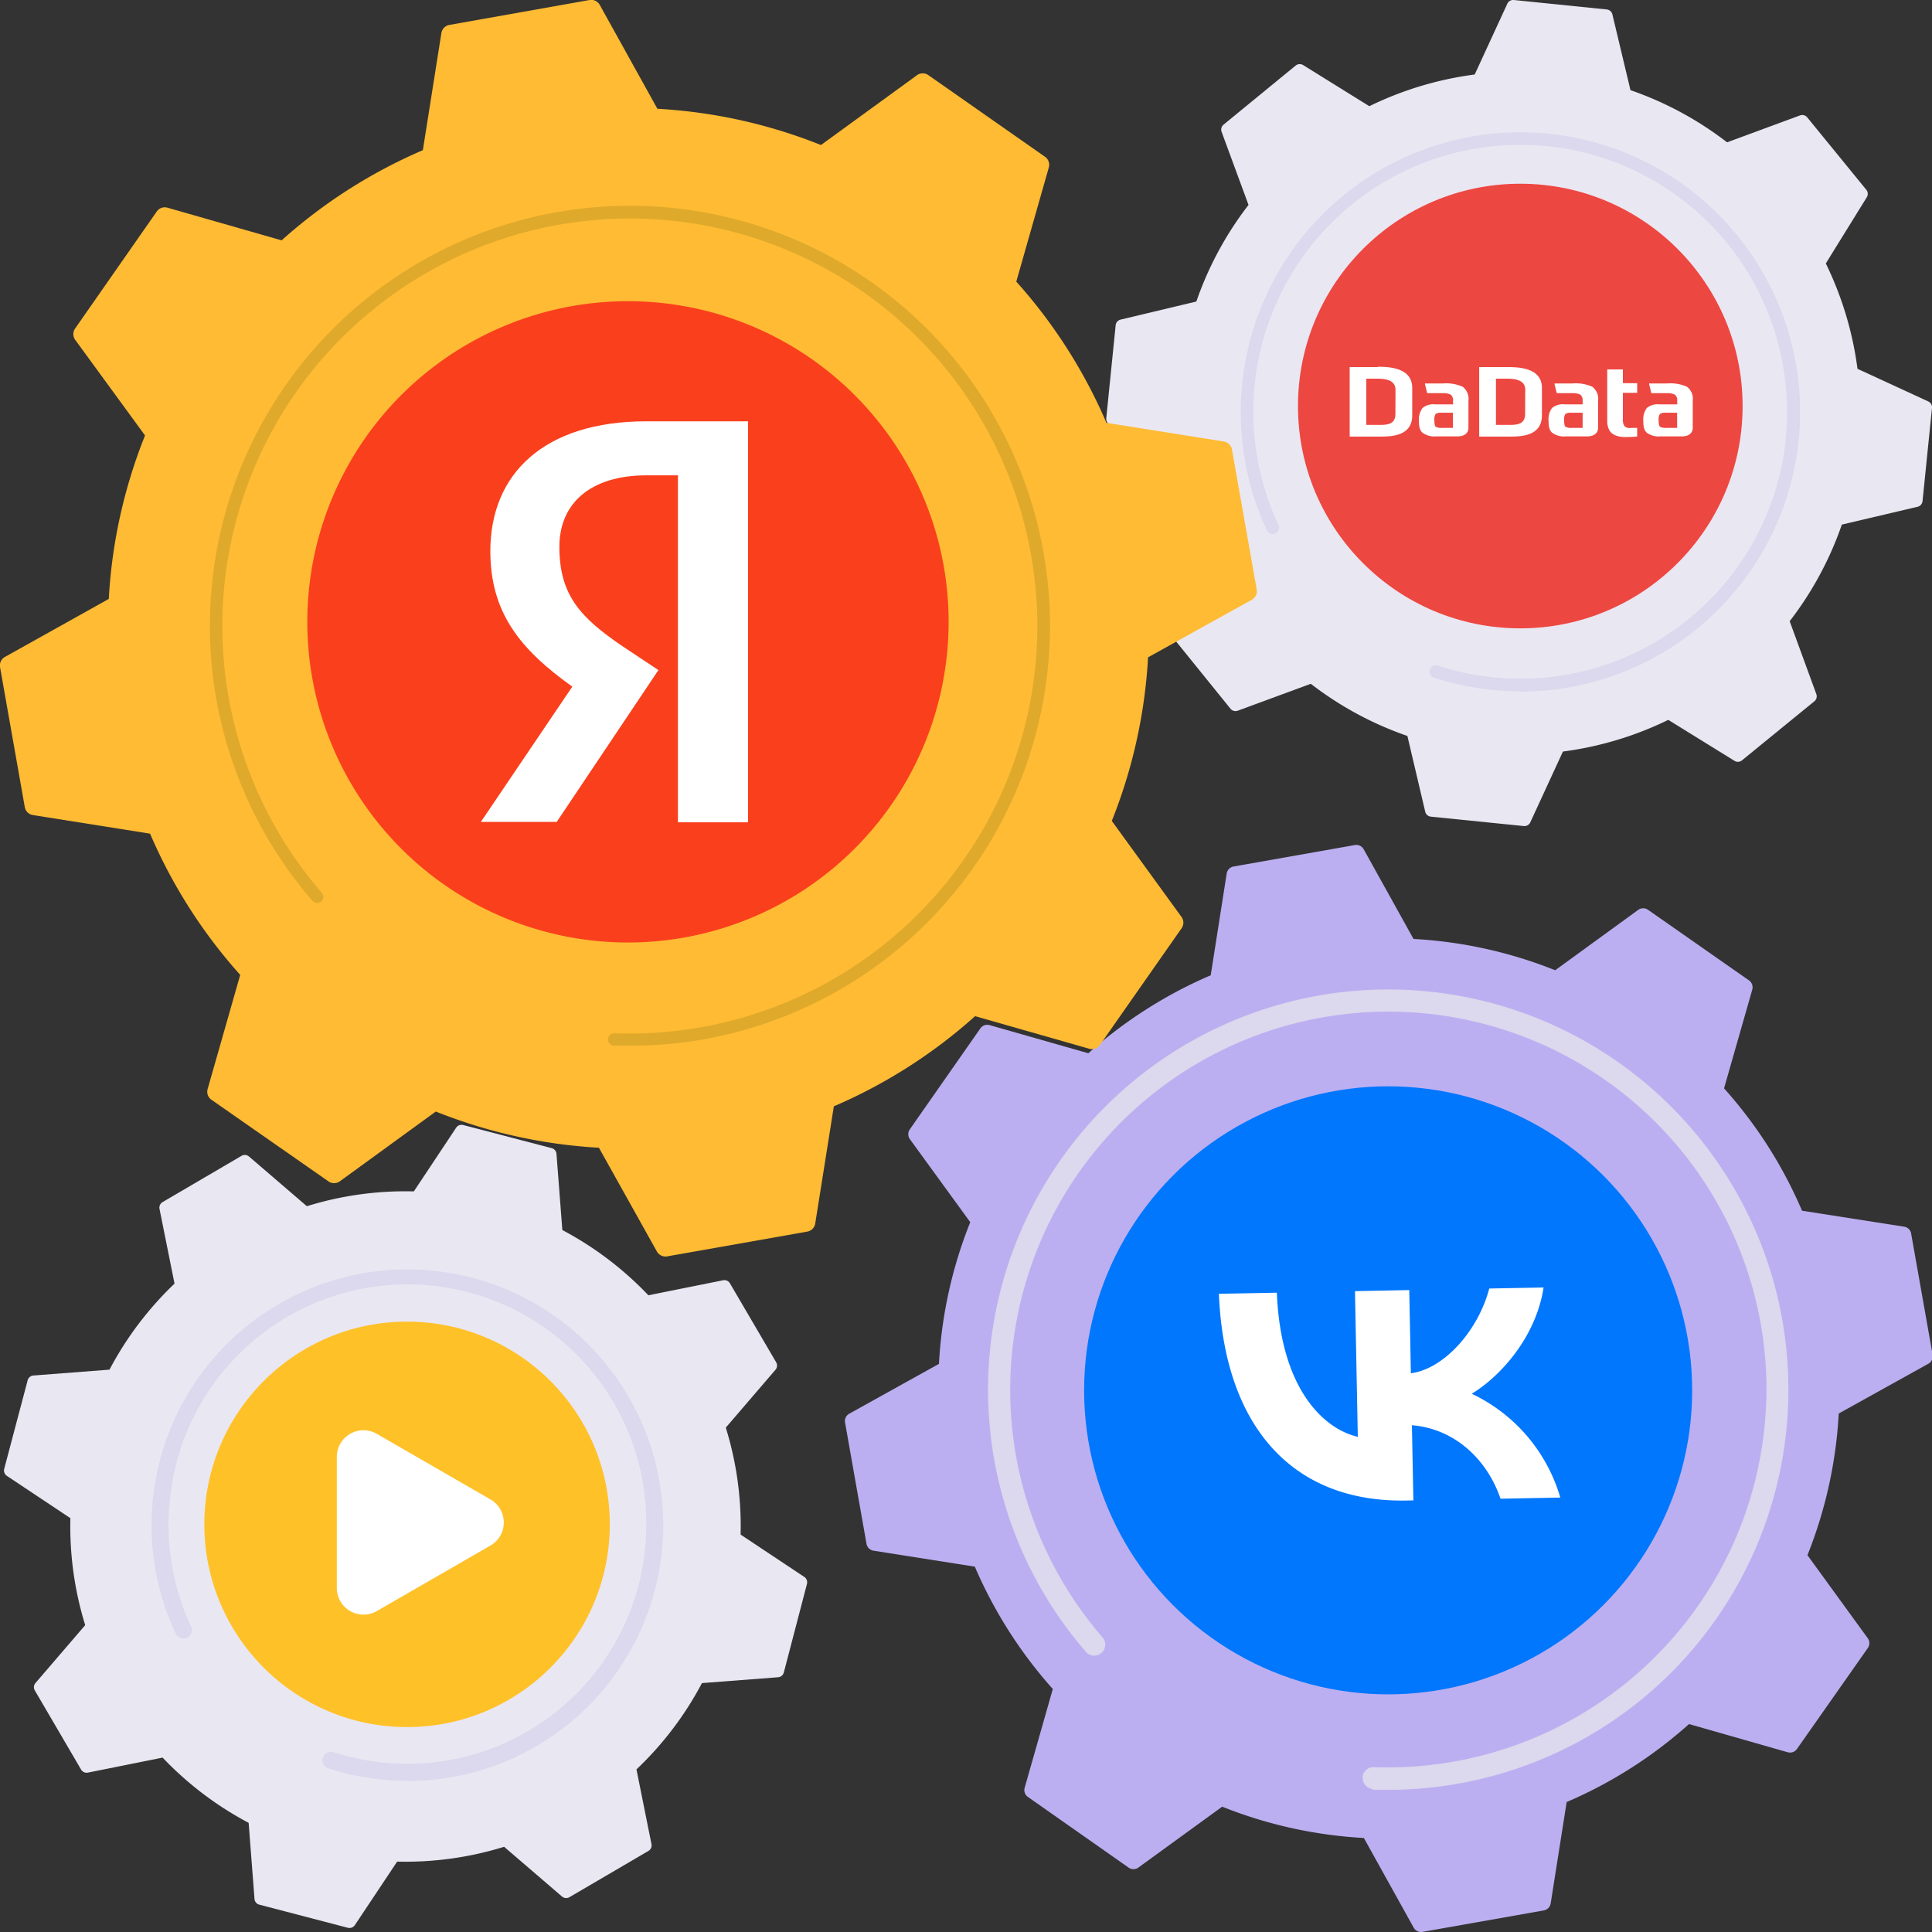
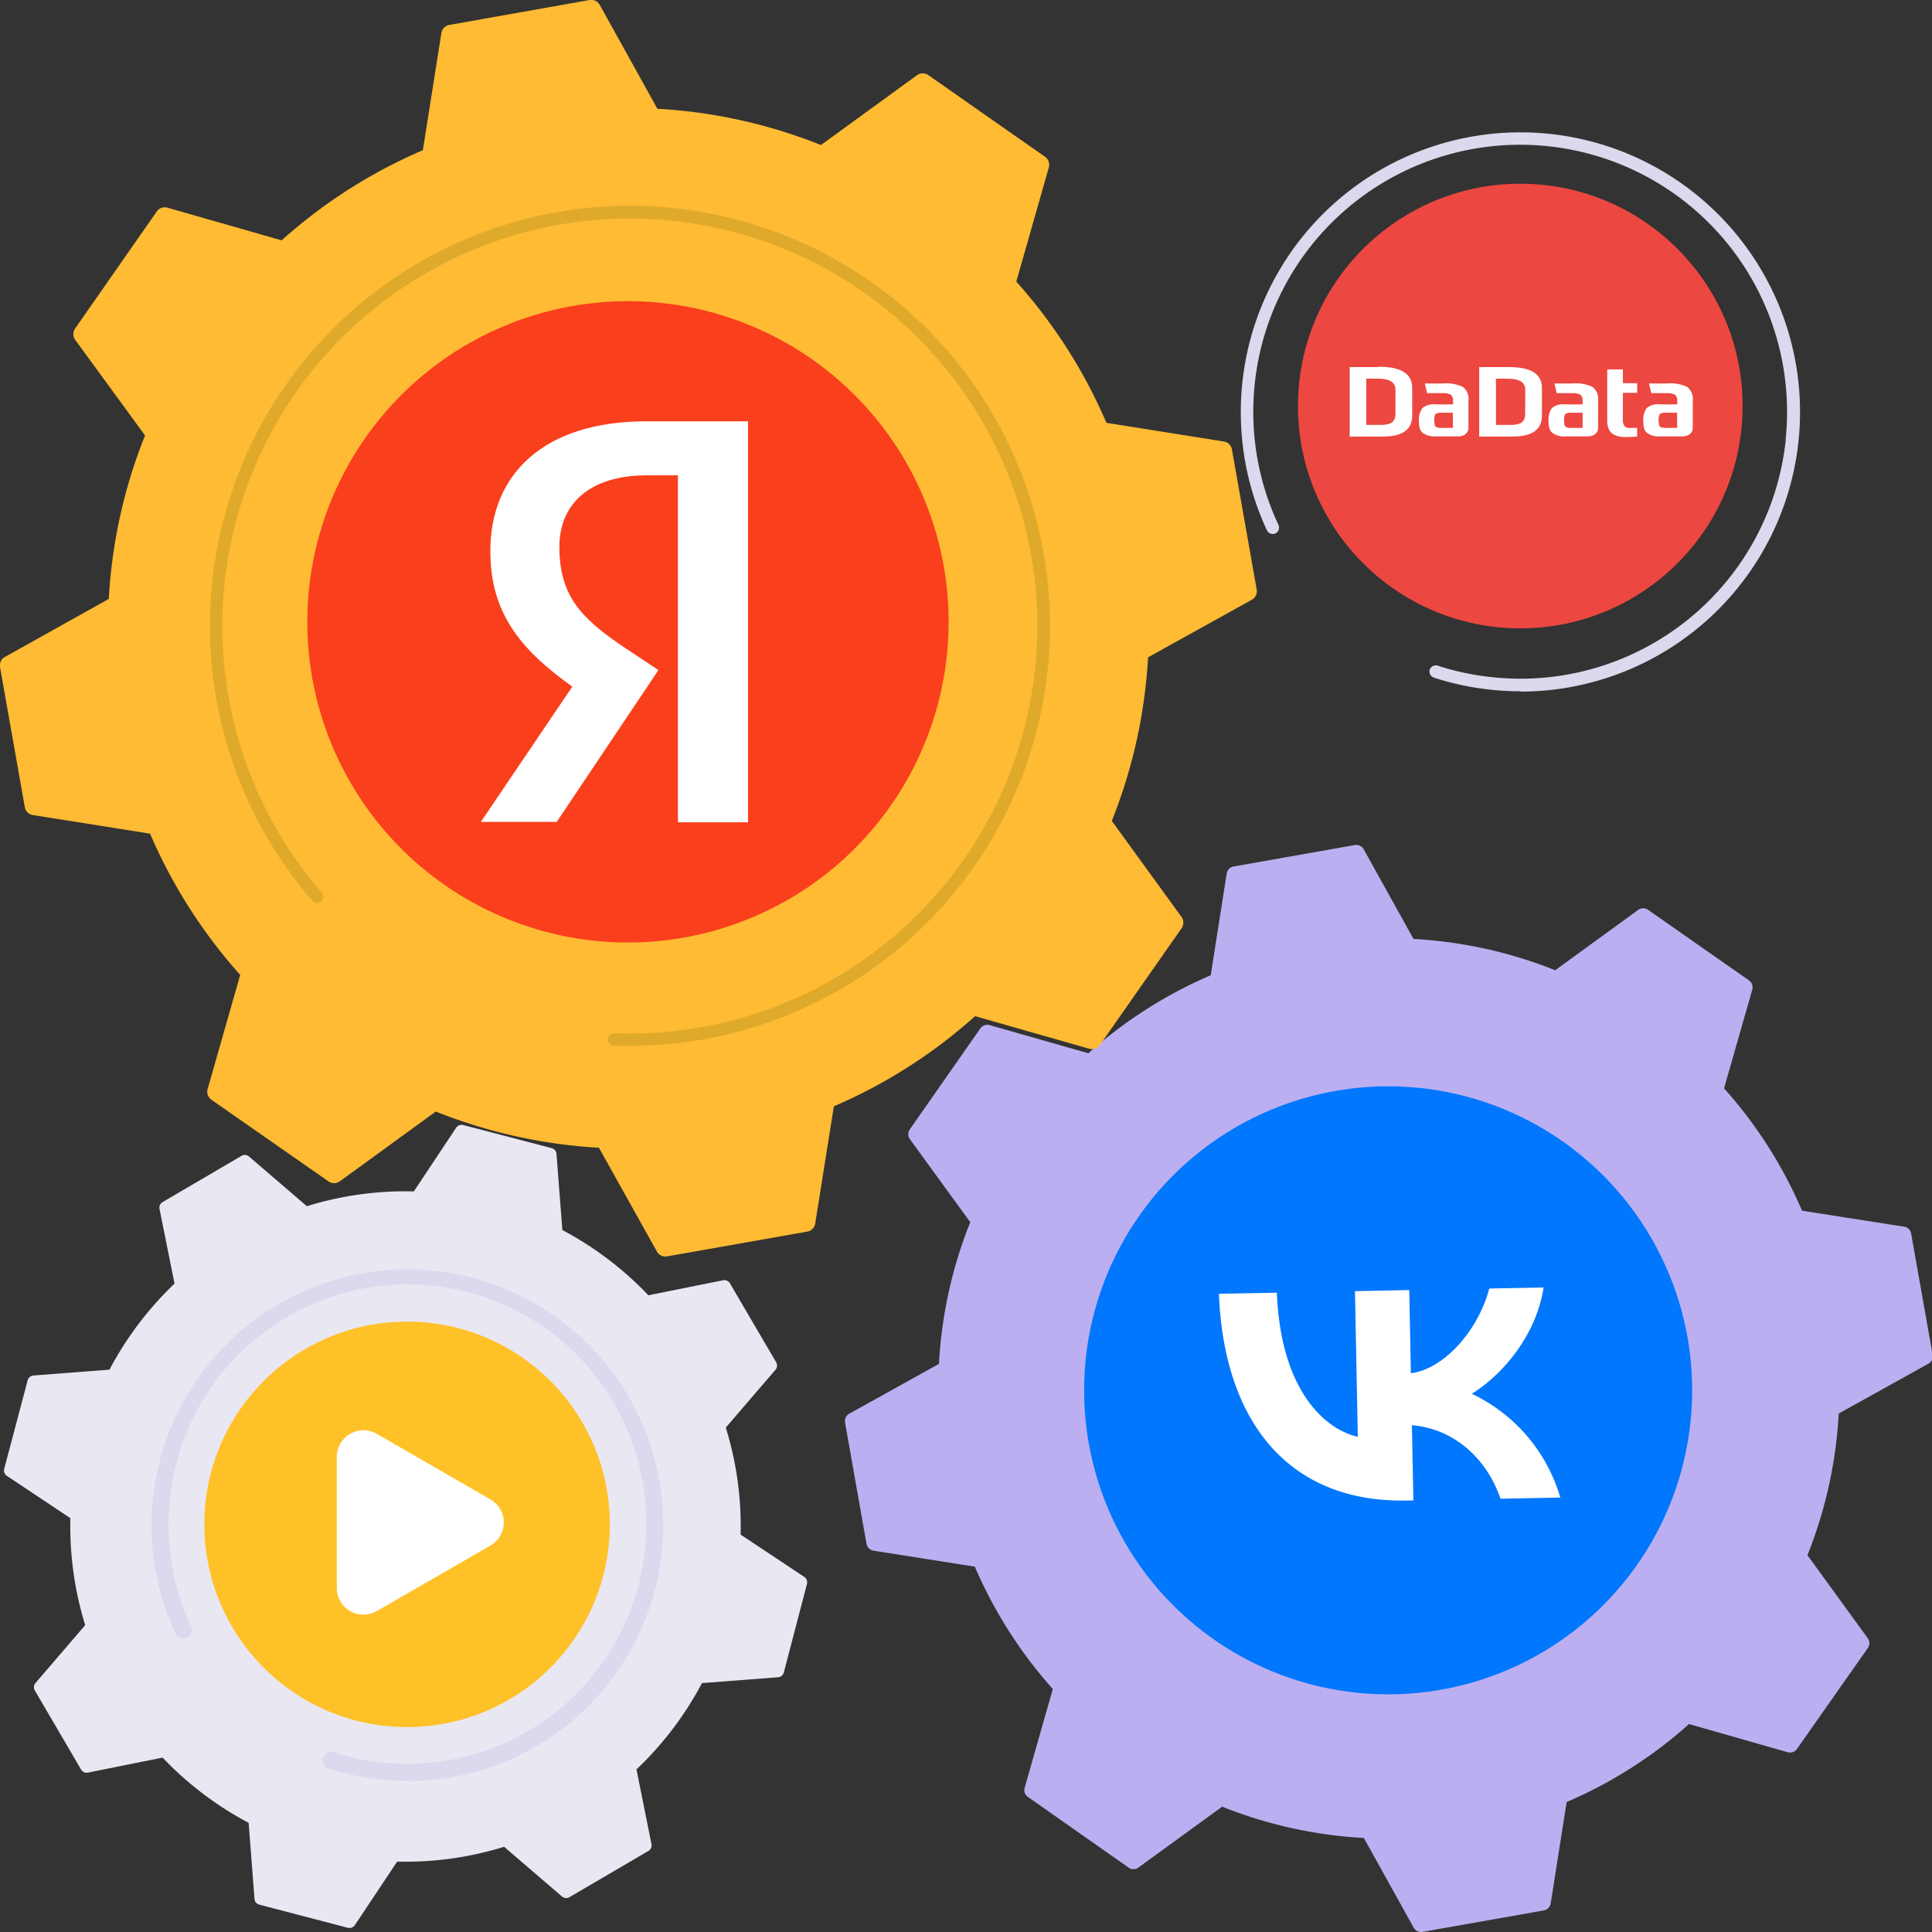
<svg xmlns="http://www.w3.org/2000/svg" viewBox="0 0 300 300">
  <rect x="0" y="0" width="300" height="300" fill="#333333" stroke="none" />
  <defs>
    <style>.cls-1{isolation:isolate;}.cls-2{fill:#e9e7f2;}.cls-3{fill:#dcd8ed;}.cls-4{fill:#ffc128;}.cls-5{fill:#fff;}.cls-6{fill:#ed4741;}.cls-7{fill:#bcaff1;}.cls-8{fill:#0177fd;}.cls-9{fill:#febb33;}.cls-10{fill:#dfa92b;mix-blend-mode:soft-light;}.cls-11{fill:#fa3f1d;}</style>
  </defs>
  <g class="cls-1">
    <g id="Layer_2" data-name="Layer 2">
      <path class="cls-2" d="M12.6,274.79a1,1,0,0,0,1,.47l11.65-2.34a51.85,51.85,0,0,0,13.36,10.13l.91,11.83a1,1,0,0,0,.73.87l13.78,3.6a1,1,0,0,0,1.06-.4l6.58-9.88a51.85,51.85,0,0,0,16.61-2.3l9,7.73a1,1,0,0,0,1.13.1l12.3-7.2a1,1,0,0,0,.46-1l-2.34-11.65A51.85,51.85,0,0,0,109,261.35l11.84-.91a1,1,0,0,0,.87-.73l3.6-13.78a1,1,0,0,0-.41-1.06L115,238.29a51.58,51.58,0,0,0-2.3-16.61l7.73-9a1,1,0,0,0,.1-1.13l-7.2-12.3a1,1,0,0,0-1-.46l-11.65,2.34A52.08,52.08,0,0,0,87.32,191l-.91-11.84a1,1,0,0,0-.72-.87l-13.79-3.6a1,1,0,0,0-1.06.41L64.26,185a51.58,51.58,0,0,0-16.61,2.3l-9-7.73a1,1,0,0,0-1.13-.1l-12.29,7.2a1,1,0,0,0-.47,1l2.34,11.65A52.08,52.08,0,0,0,17,212.68l-11.83.91a1,1,0,0,0-.87.72L.65,228.1a1,1,0,0,0,.4,1.06l9.88,6.58a51.85,51.85,0,0,0,2.3,16.61l-7.73,9a1,1,0,0,0-.1,1.13Z" />
      <path class="cls-3" d="M63.23,276.52c-1.33,0-2.67-.07-4-.2h0c-.54-.06-1.09-.12-1.63-.2h0a38.81,38.81,0,0,1-6.6-1.53,1.32,1.32,0,0,1-.92-1.25,1.47,1.47,0,0,1,.07-.41,1.32,1.32,0,0,1,1.66-.85,36.64,36.64,0,0,0,7.73,1.62h0a37.1,37.1,0,0,0,40.47-31.86q.09-.65.15-1.29a37.7,37.7,0,0,0,.2-3.81,37.08,37.08,0,0,0-74-3.66c-.12,1.25-.19,2.51-.19,3.76a37.1,37.1,0,0,0,3.5,15.71,1.24,1.24,0,0,1,.13.56,1.32,1.32,0,0,1-2.51.56,39.52,39.52,0,0,1-3.75-16.83c0-1.34.07-2.69.2-4a39.72,39.72,0,1,1,39.54,43.72Z" />
      <circle class="cls-4" cx="63.21" cy="236.7" r="31.48" />
      <path class="cls-5" d="M76.14,232.82,58.5,222.64a4.14,4.14,0,0,0-6.2,3.58v20.36a4.14,4.14,0,0,0,6.2,3.59L76.14,240A4.13,4.13,0,0,0,76.14,232.82Z" />
-       <path class="cls-2" d="M191.07,110.05a1,1,0,0,0,1.12.31l11.35-4.18a52.72,52.72,0,0,0,15,8.1l2.77,11.77a1,1,0,0,0,.87.76l14.44,1.46a1,1,0,0,0,1-.57l5.07-11a52.78,52.78,0,0,0,16.36-4.92l10.29,6.37a1,1,0,0,0,1.15-.08l11.24-9.17a1,1,0,0,0,.31-1.12L277.9,96.46a52.72,52.72,0,0,0,8.1-15l11.77-2.77a1,1,0,0,0,.76-.87L300,63.34a1,1,0,0,0-.57-1l-11-5.07a52.78,52.78,0,0,0-4.92-16.36l6.37-10.29a1,1,0,0,0-.08-1.15l-9.17-11.24a1,1,0,0,0-1.12-.31L268.18,22.1a52.72,52.72,0,0,0-15-8.1L250.37,2.23a1,1,0,0,0-.87-.76L235.06,0a1,1,0,0,0-1,.57l-5.07,11a52.78,52.78,0,0,0-16.36,4.92L202.34,10.1a1,1,0,0,0-1.15.08L190,19.35a1,1,0,0,0-.31,1.12l4.18,11.35a52.72,52.72,0,0,0-8.1,15L174,49.63a1,1,0,0,0-.76.87l-1.46,14.44a1,1,0,0,0,.57,1l11,5.07a52.78,52.78,0,0,0,4.92,16.36l-6.37,10.29a1,1,0,0,0,.08,1.15Z" />
      <path class="cls-3" d="M236.11,107.34a43.65,43.65,0,0,1-4.4-.22h0a43,43,0,0,1-8-1.57l-.89-.27-.17-.06a1,1,0,0,1-.68-.93A.81.81,0,0,1,222,104a1,1,0,0,1,1.24-.64,40.6,40.6,0,0,0,8.64,1.81l.72.07A41.42,41.42,0,0,0,277.28,68.4l0-.3a37.32,37.32,0,0,0,.21-4.21,41.44,41.44,0,0,0-82.67-4.14q-.21,2.1-.21,4.2a41.29,41.29,0,0,0,3.91,17.56.91.91,0,0,1,.09.42,1,1,0,0,1-.56.9,1,1,0,0,1-1.32-.48A43.34,43.34,0,0,1,192.67,64a40.64,40.64,0,0,1,.22-4.4,43.42,43.42,0,1,1,43.22,47.79Z" />
      <circle class="cls-6" cx="236.07" cy="63.05" r="34.52" />
-       <path class="cls-6" d="M267.34,65.32v7.89a1.43,1.43,0,0,1-1.43,1.43H205.8a1.43,1.43,0,0,1-1.43-1.43V57.44A1.43,1.43,0,0,1,205.8,56h60.11a1.43,1.43,0,0,1,1.43,1.44Z" />
      <path class="cls-5" d="M234.07,57h-4.38V67.79h4.88c1.83,0,4.86-.17,4.86-3.29V60.24C239.42,57.12,235.9,57,234.07,57Zm2.75,7.26c0,1.57-1.13,1.72-2.42,1.72h-2.11V58.8h1.62c1.29,0,2.93.16,2.93,1.72ZM213.92,57h-4.34V67.79h4.85c1.84,0,4.86-.17,4.86-3.29V60.24c0-3.12-3.51-3.29-5.35-3.29Zm2.76,7.26c0,1.57-1.14,1.72-2.43,1.72h-2.09V58.8h1.6c1.29,0,2.93.16,2.93,1.72ZM252,57.37h-2.43v8a2.87,2.87,0,0,0,.19,1.12,1.83,1.83,0,0,0,.48.74,2.13,2.13,0,0,0,.75.42,3.75,3.75,0,0,0,.88.2,9.57,9.57,0,0,0,1,0,10.19,10.19,0,0,0,1.35-.08V66.44h-.87a1.42,1.42,0,0,1-.58,0,1.5,1.5,0,0,1-.52-.26A1.87,1.87,0,0,1,252,65v-4h2.22v-1.5H252Zm10,2.71a6.31,6.31,0,0,0-3.1-.54h-2.82v.12l.34,1.39h2.48a2.45,2.45,0,0,1,1.19.24,1.09,1.09,0,0,1,.29.44,1.11,1.11,0,0,1,.06.51v.55h-2.72a2.71,2.71,0,0,0-2,.56,3,3,0,0,0-.55,2c0,1,.17,1.5.53,1.83a3.13,3.13,0,0,0,2.14.58h3.37c.84,0,1.64-.39,1.64-1.34V62.23a2.34,2.34,0,0,0-.87-2.15Zm-1.57,6.36h-1.6a2,2,0,0,1-1.06-.17c-.14-.11-.21-.43-.21-1a1.57,1.57,0,0,1,.2-1,1.76,1.76,0,0,1,1-.18h1.66Zm-13.12-6.36a6.31,6.31,0,0,0-3.1-.54h-2.82v.12l.34,1.39h2.48a2.45,2.45,0,0,1,1.19.24,1.09,1.09,0,0,1,.29.44,1.11,1.11,0,0,1,.06.51v.55H243a2.68,2.68,0,0,0-2,.56,2.93,2.93,0,0,0-.54,2c0,1,.18,1.5.54,1.83a3.09,3.09,0,0,0,2.13.58h3.37c.85,0,1.65-.39,1.65-1.34V62.23a2.34,2.34,0,0,0-.87-2.15Zm-1.56,6.36h-1.6a2,2,0,0,1-1.06-.17c-.14-.11-.21-.43-.21-1a1.57,1.57,0,0,1,.2-1,1.74,1.74,0,0,1,1-.18h1.67Zm-18.57-6.36a6.31,6.31,0,0,0-3.1-.54h-2.81v.12l.34,1.39h2.48a2.45,2.45,0,0,1,1.19.24,1.09,1.09,0,0,1,.29.44,1.11,1.11,0,0,1,.06.51v.55h-2.74a2.68,2.68,0,0,0-2,.56,3,3,0,0,0-.56,2c0,1,.18,1.5.54,1.83a3.13,3.13,0,0,0,2.14.58h3.36c.85,0,1.65-.39,1.65-1.34V62.23a2.34,2.34,0,0,0-.87-2.15Zm-1.57,6.36H224a2,2,0,0,1-1.06-.17c-.14-.11-.21-.43-.21-1a1.57,1.57,0,0,1,.2-1,1.74,1.74,0,0,1,1-.18h1.67Z" />
      <path class="cls-7" d="M176.88,289.91l12.9-9.37a69.43,69.43,0,0,0,22,4.86l7.74,13.93a1.3,1.3,0,0,0,1.37.65l18.83-3.33a1.33,1.33,0,0,0,1.07-1.09l2.48-15.74a69.5,69.5,0,0,0,19-12.11l15.33,4.38a1.31,1.31,0,0,0,1.43-.51l11-15.67a1.31,1.31,0,0,0,0-1.52l-9.37-12.9a69.49,69.49,0,0,0,4.86-22l13.93-7.74a1.31,1.31,0,0,0,.65-1.37l-3.34-18.83a1.29,1.29,0,0,0-1.08-1.07L279.82,188a69.29,69.29,0,0,0-12.11-19l4.38-15.33a1.32,1.32,0,0,0-.51-1.44l-15.67-10.95a1.31,1.31,0,0,0-1.52,0l-12.9,9.38a69.22,69.22,0,0,0-22-4.86l-7.74-13.93a1.3,1.3,0,0,0-1.37-.65l-18.83,3.33a1.32,1.32,0,0,0-1.07,1.09L188,151.44a69.77,69.77,0,0,0-19,12.11l-15.33-4.37a1.31,1.31,0,0,0-1.44.51l-10.95,15.67a1.31,1.31,0,0,0,0,1.52l9.38,12.9a69.16,69.16,0,0,0-4.86,22l-13.93,7.74a1.3,1.3,0,0,0-.65,1.37l3.33,18.83a1.32,1.32,0,0,0,1.09,1.07l15.73,2.48a70,70,0,0,0,12.11,19l-4.37,15.33a1.29,1.29,0,0,0,.51,1.43l15.67,11A1.31,1.31,0,0,0,176.88,289.91Z" />
-       <path class="cls-3" d="M213,277.77a1.71,1.71,0,0,1-1.4-1.74l0-.24a1.69,1.69,0,0,1,1.74-1.39,59.4,59.4,0,0,0,12.47-.87h0a58.8,58.8,0,0,0,48.4-61,60.89,60.89,0,0,0-.81-7,58.72,58.72,0,1,0-102.2,48.72,1.67,1.67,0,0,1,.39,1.42,1.61,1.61,0,0,1-.56,1,1.71,1.71,0,0,1-2.4-.16,62.14,62.14,0,1,1,57.78,20.46h0a62.68,62.68,0,0,1-12.13.95H214l-.7,0A1,1,0,0,1,213,277.77Z" />
      <circle class="cls-8" cx="215.55" cy="215.89" r="47.21" />
      <path class="cls-8" d="M183.78,208.42c2.64-14.56,4-21.84,9.31-25.54s12.63-2.38,27.2.27l2.57.47c14.57,2.64,21.85,4,25.55,9.31s2.38,12.63-.27,27.2l-.47,2.57c-2.65,14.57-4,21.85-9.32,25.55s-12.63,2.38-27.19-.27l-2.58-.47c-14.56-2.65-21.84-4-25.54-9.32s-2.38-12.63.27-27.19Z" />
      <path class="cls-5" d="M218.41,233c-17.88.35-28.31-11.71-29.14-32.1l9-.17c.59,15,7.31,21.17,12.57,22.38l-.44-22.62,8.43-.17.25,12.92c5.16-.66,10.47-6.65,12.17-13.16l8.44-.16c-1.25,8-7,14-11.16,16.5a25.81,25.81,0,0,1,13.75,16.12l-9.28.18c-2.11-6.18-7.18-10.88-13.76-11.41l.23,11.67Z" />
      <path class="cls-9" d="M51,183.44a1.53,1.53,0,0,0,1.76,0l14.91-10.84A80.32,80.32,0,0,0,93,178.22l9,16.11a1.53,1.53,0,0,0,1.59.76l21.77-3.85a1.51,1.51,0,0,0,1.23-1.26l2.89-18.19a80.3,80.3,0,0,0,21.93-14l17.73,5.06a1.51,1.51,0,0,0,1.65-.58l12.68-18.12a1.52,1.52,0,0,0,0-1.76l-10.83-14.92a80.2,80.2,0,0,0,5.63-25.4l16.11-8.94a1.53,1.53,0,0,0,.76-1.59l-3.85-21.77A1.51,1.51,0,0,0,190,68.55l-18.19-2.89a80.3,80.3,0,0,0-14-21.93L162.86,26a1.51,1.51,0,0,0-.58-1.65L144.16,11.67a1.52,1.52,0,0,0-1.76,0L127.48,22.52a80.2,80.2,0,0,0-25.4-5.63L93.14.78A1.51,1.51,0,0,0,91.55,0L69.78,3.87a1.53,1.53,0,0,0-1.24,1.25l-2.88,18.2a80.3,80.3,0,0,0-21.93,14L26,32.25a1.5,1.5,0,0,0-1.65.58L11.67,51a1.52,1.52,0,0,0,0,1.76L22.52,67.62A80,80,0,0,0,16.89,93L.78,102A1.51,1.51,0,0,0,0,103.56l3.85,21.77a1.51,1.51,0,0,0,1.25,1.23l18.2,2.89a80.3,80.3,0,0,0,14,21.93l-5.06,17.73a1.5,1.5,0,0,0,.58,1.65Z" />
      <path class="cls-10" d="M97.7,162.37H96.43c-.35,0-.69,0-1,0h-.12a1,1,0,0,1-.92-1v0a1,1,0,0,1,1-.92,63.92,63.92,0,0,0,13.44-.93h0a63.28,63.28,0,1,0-58.86-20.88.93.93,0,0,1,.24.62,1,1,0,0,1-.33.73,1,1,0,0,1-1.35-.1,65.22,65.22,0,1,1,60.64,21.51h0A65.73,65.73,0,0,1,97.7,162.37Z" />
      <path class="cls-11" d="M97.5,146.35A49.79,49.79,0,1,0,47.72,96.57,49.78,49.78,0,0,0,97.5,146.35Z" />
      <path class="cls-5" d="M105.32,127.69h10.84V65.42H100.37c-15.88,0-24.23,8.15-24.23,20.15,0,9.53,4.58,15.24,12.73,21.05l-14.2,21H86.45l15.79-23.57-5.5-3.65c-6.64-4.5-9.88-8-9.88-15.5,0-6.61,4.67-11.09,13.56-11.09h4.85v53.81h0Z" />
    </g>
  </g>
</svg>